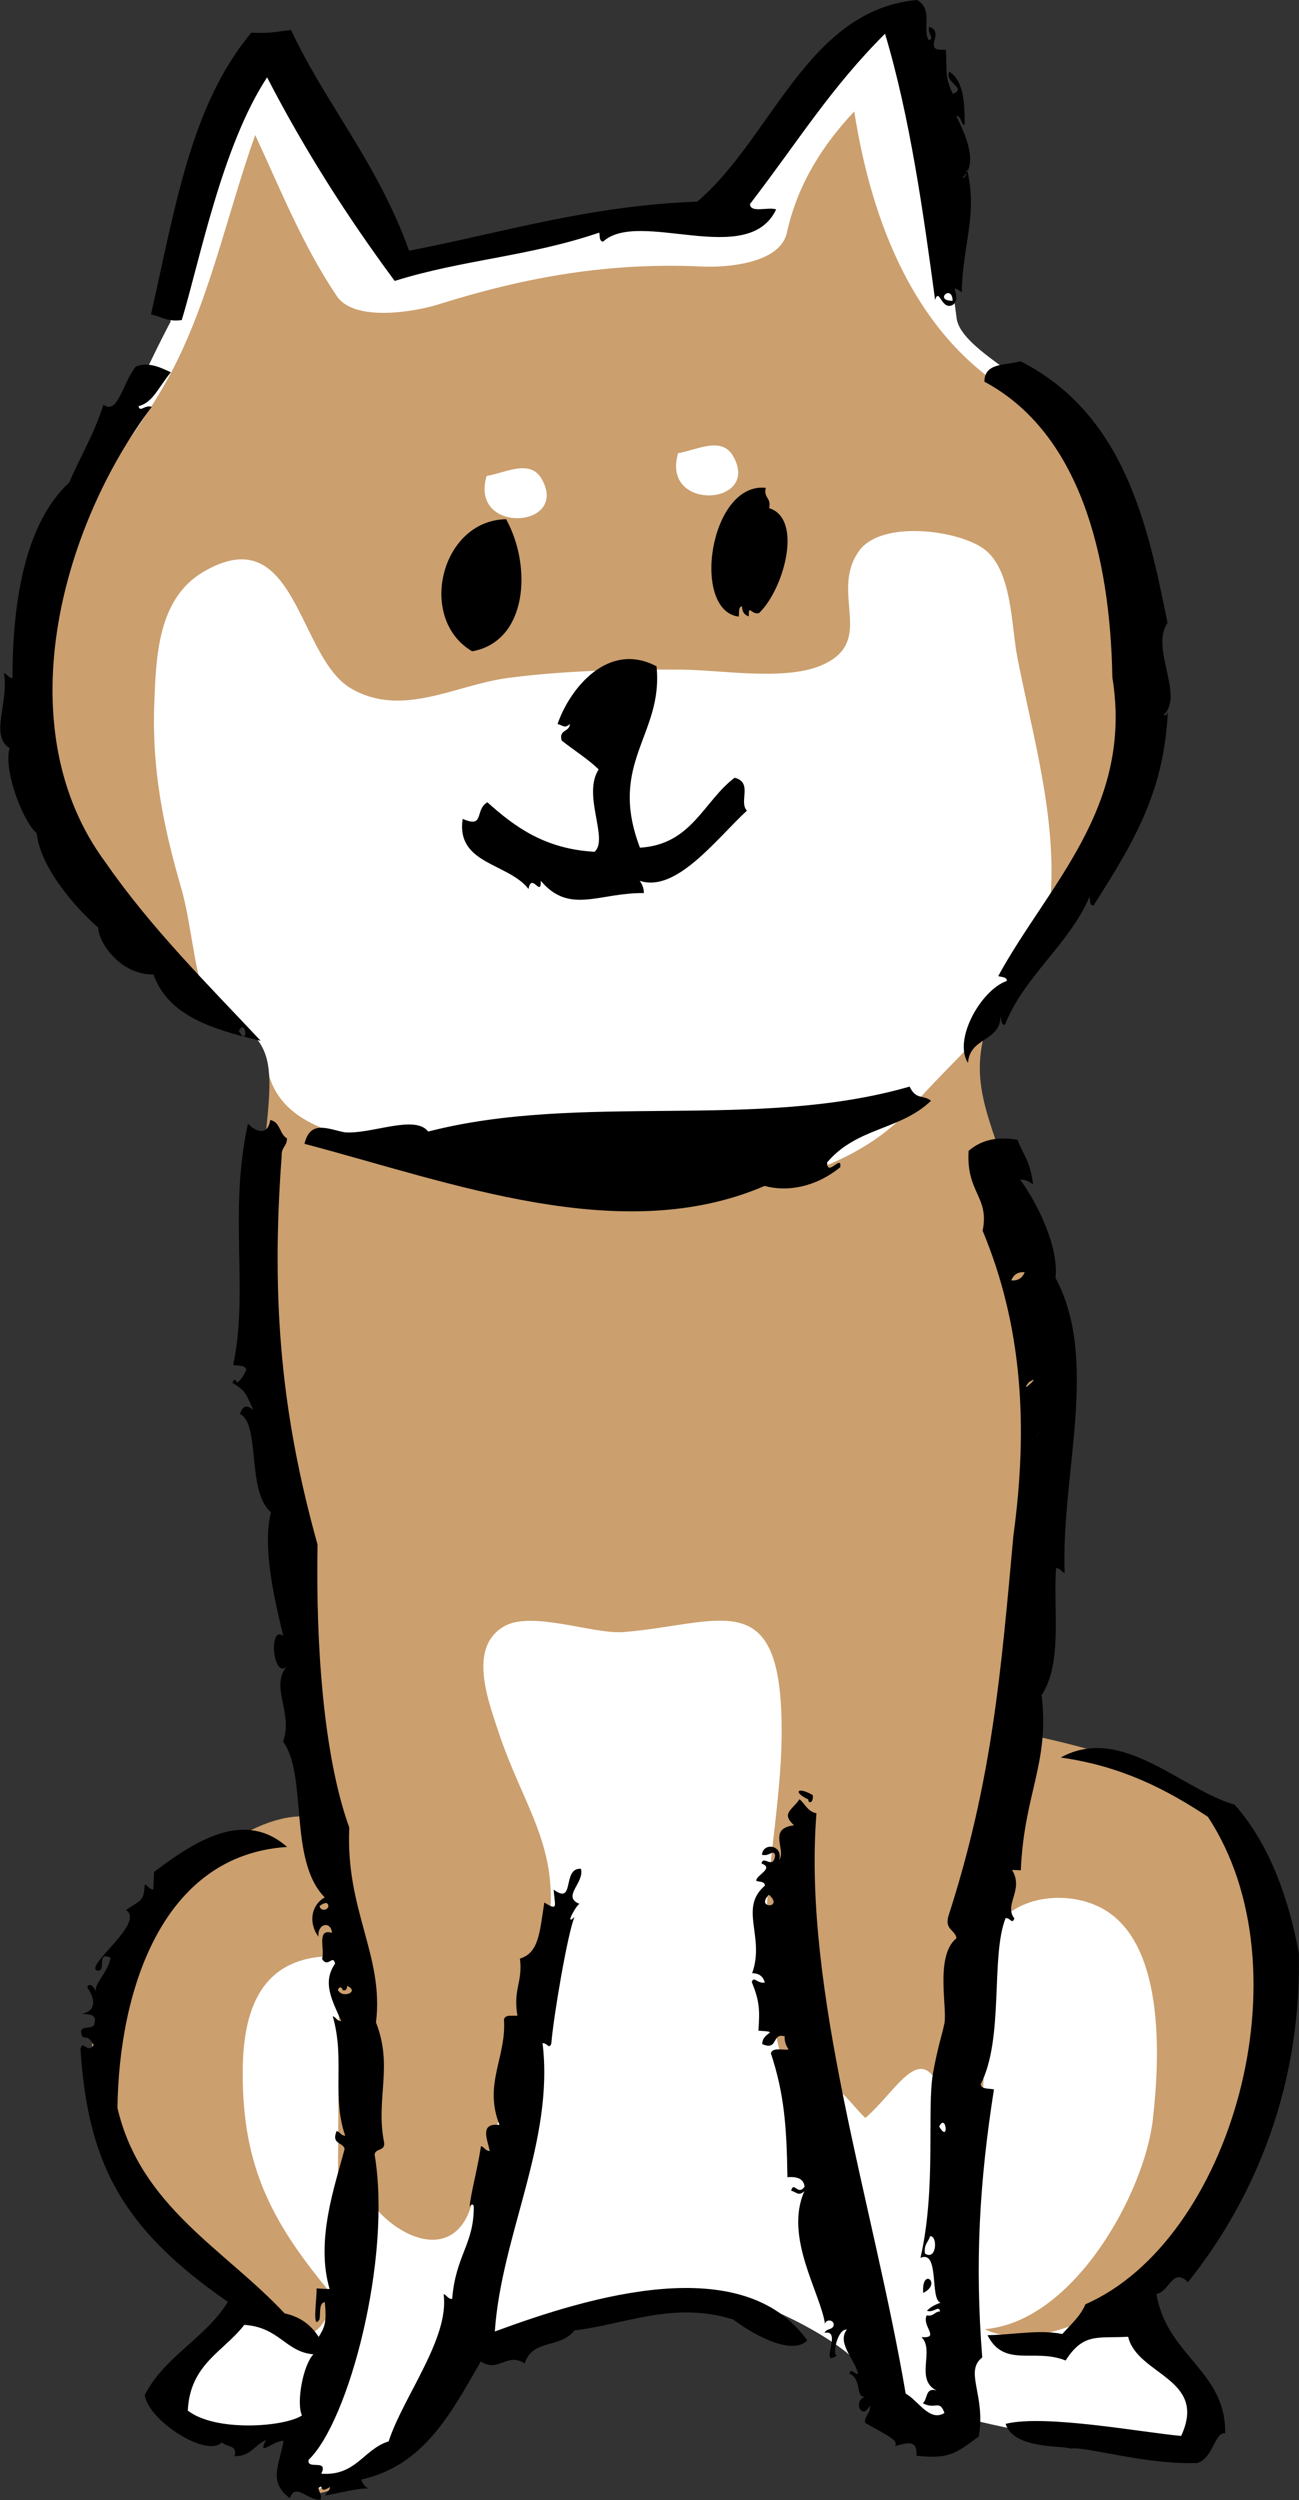
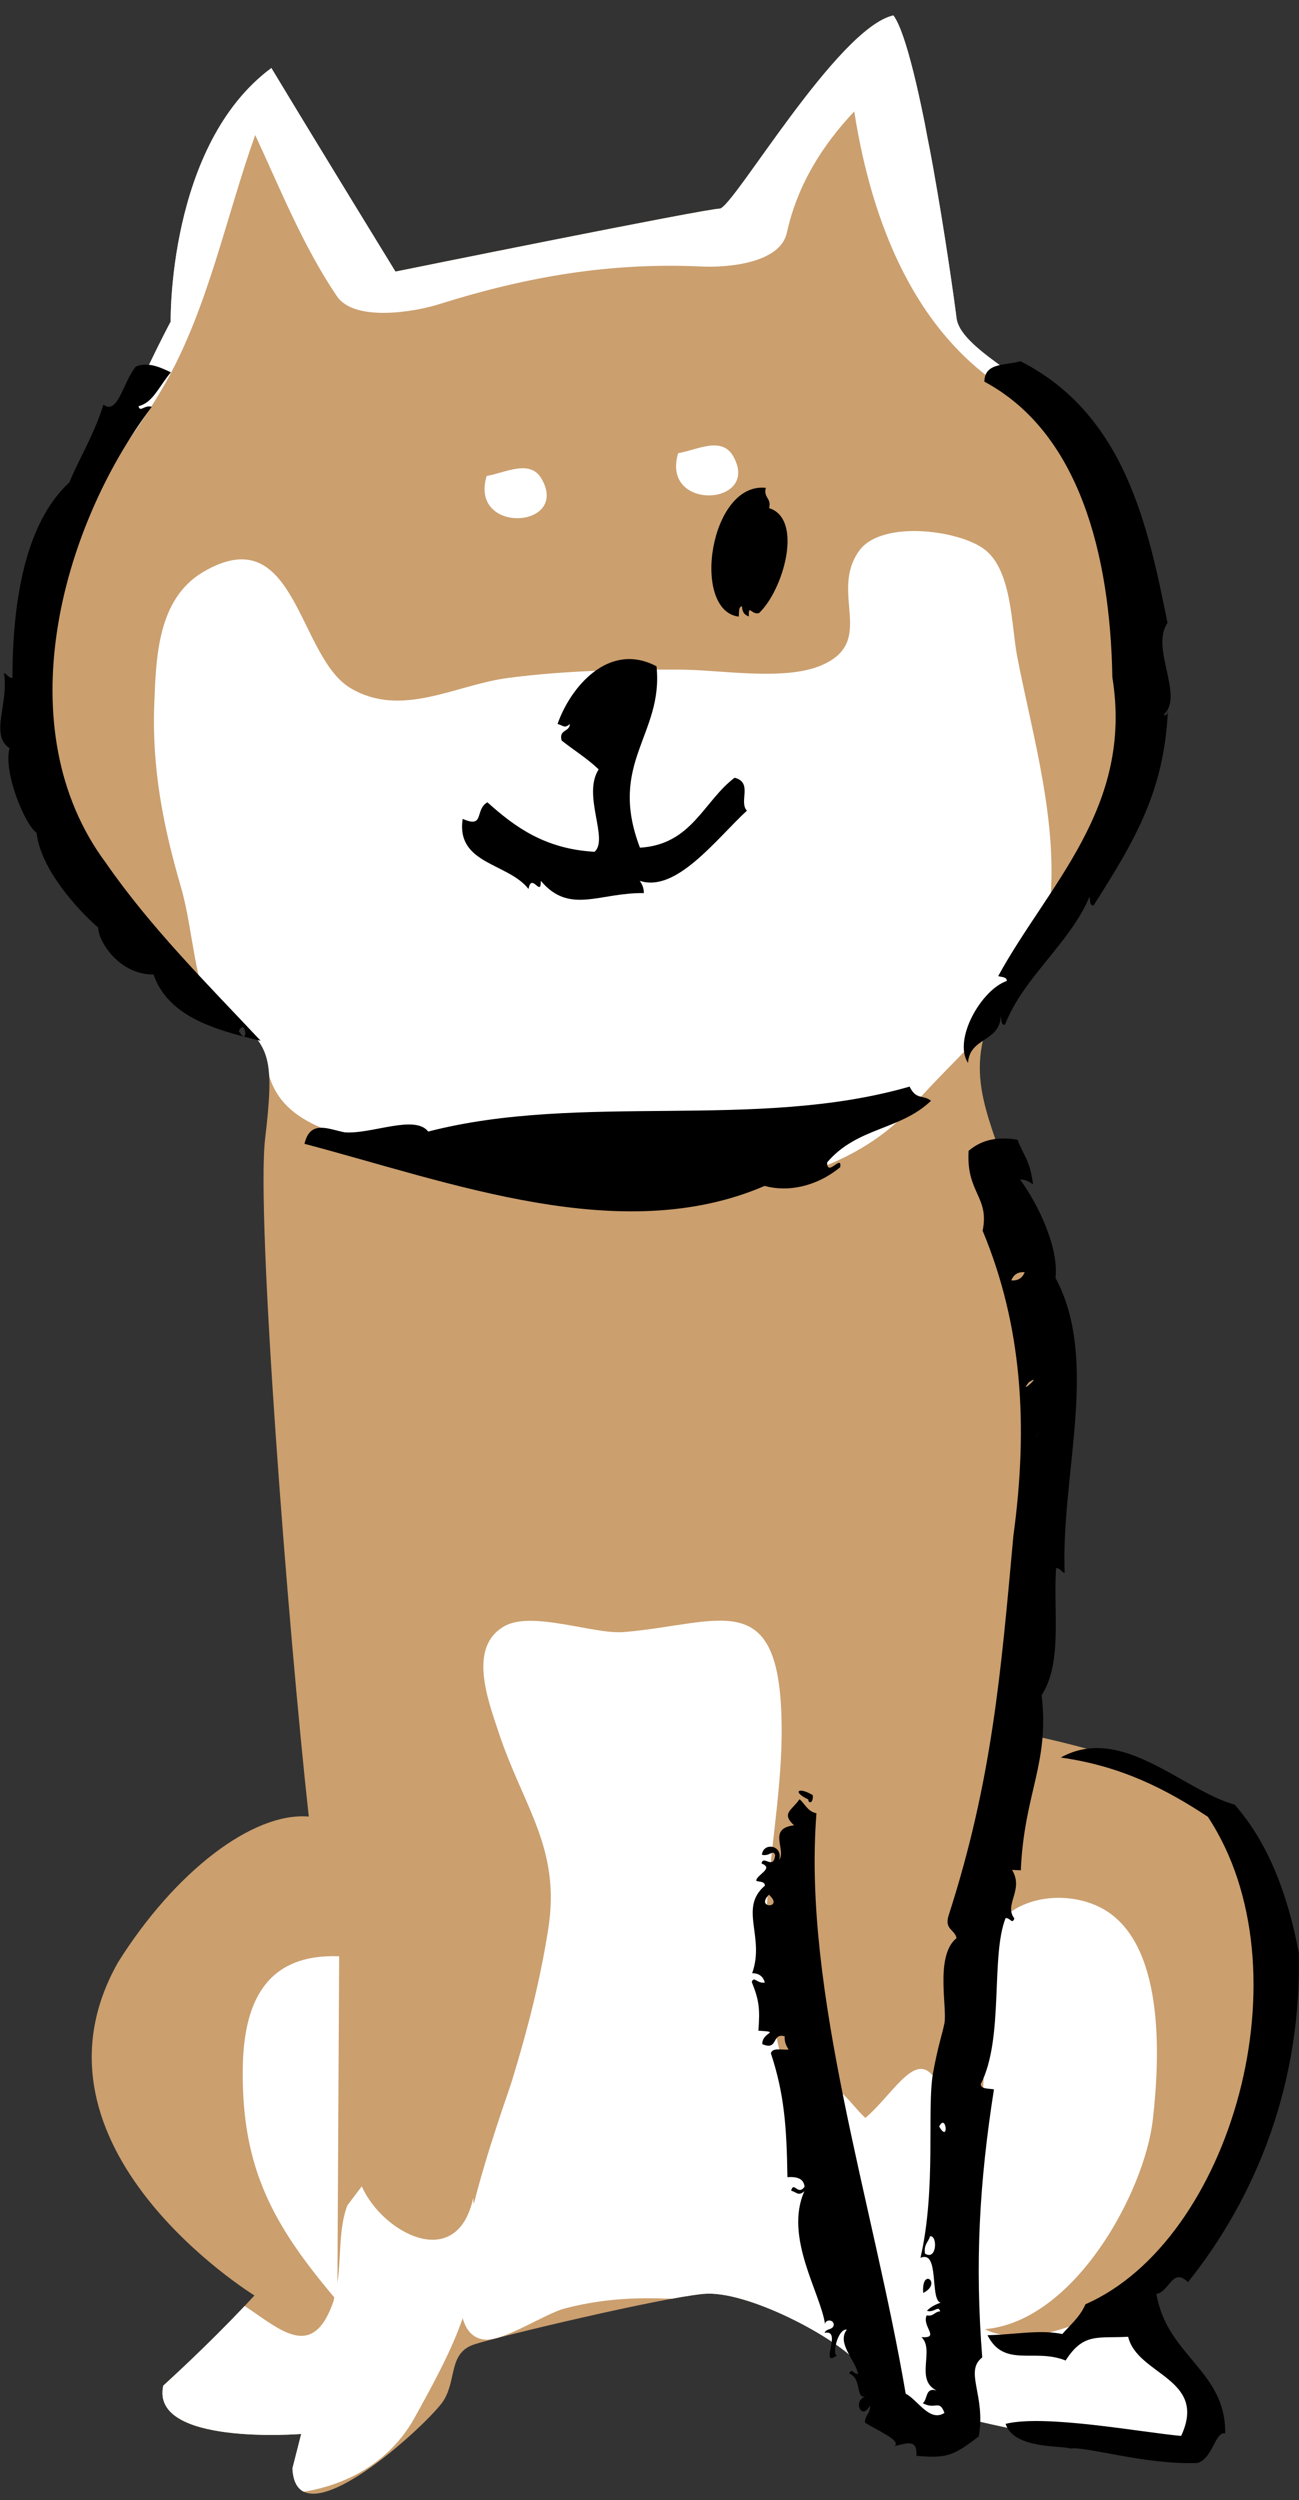
<svg xmlns="http://www.w3.org/2000/svg" id="_レイヤー_2" data-name="レイヤー 2" viewBox="0 0 66.68 128.32">
  <rect x="0" y="0" width="66.68" height="128.32" fill="#333333" stroke="none" />
  <defs>
    <style>
      .cls-1 {
        clip-path: url(#clippath);
      }

      .cls-2 {
        clip-rule: evenodd;
        fill: none;
      }

      .cls-2, .cls-3, .cls-4, .cls-5, .cls-6 {
        stroke-width: 0px;
      }

      .cls-3 {
        fill: #cb9f6e;
      }

      .cls-3, .cls-4, .cls-6 {
        fill-rule: evenodd;
      }

      .cls-4, .cls-5 {
        fill: #fff;
      }
    </style>
    <clipPath id="clippath">
      <path class="cls-2" d="m8.76,16.54s-.17-9.09,5.17-13.05c2.41,4,6.37,10.45,6.37,10.45,0,0,15.97-3.24,16.64-3.23.67,0,6.03-9.27,8.92-9.92,1.32,1.78,3.02,13.75,3.24,15.53.21,1.77,4.85,3.57,5.95,5.79,1.1,2.22,8.77,17.11-3.71,29.01-2.01,3.76-.69,5.76.4,9.31,1.09,3.55,2.56,16.63.74,26.59l.21,2s7.08,1.37,9.06,3.37c1.98,2.01,7.47,12.01-1.24,23.04l-2.68,2.87s4.41,4.01,4.18,5.56c-.23,1.55-2.23,2.65-11.97.38-2.66.43-4.86-1.58-5.97-2.91-1.1-1.33-5.74-3.8-7.96-3.59-2.22.21-10.43,2.16-11.76,2.59-1.33.44-.9,1.77-1.57,2.87-.67,1.1-7.57,7.49-7.77,3.5l.45-1.77s-7.76.62-7.08-2.48c2.89-2.64,4.68-4.63,4.68-4.63,0,0-12.37-7.6-7-17.1,2.91-4.64,6.91-7.72,9.79-7.48-1.05-9.53-2.71-30.81-2.24-34.8.47-3.99.25-4.65-1.29-5.99-1.55-1.34-15.47-7.84-8.28-25.75,3.14-7.29,4.71-10.17,4.71-10.17Z" />
    </clipPath>
  </defs>
  <g id="_レイヤー_1-2" data-name="レイヤー 1">
    <g>
      <g class="cls-1">
        <path class="cls-3" d="m8.76,16.54s-.17-9.09,5.17-13.05c2.41,4,6.37,10.45,6.37,10.45,0,0,15.97-3.24,16.64-3.23.67,0,6.03-9.27,8.92-9.92,1.32,1.78,3.02,13.75,3.24,15.53.21,1.77,4.85,3.57,5.95,5.79,1.1,2.22,8.77,17.11-3.71,29.01-2.01,3.76-.69,5.76.4,9.31,1.09,3.55,2.56,16.63.74,26.59l.21,2s7.08,1.37,9.06,3.37c1.98,2.01,7.47,12.01-1.24,23.04l-2.68,2.87s4.41,4.01,4.18,5.56c-.23,1.55-2.23,2.65-11.97.38-2.66.43-4.86-1.58-5.97-2.91-1.1-1.33-5.74-3.8-7.96-3.59-2.22.21-10.43,2.16-11.76,2.59-1.33.44-.9,1.77-1.57,2.87-.67,1.1-7.57,7.49-7.77,3.5l.45-1.77s-7.76.62-7.08-2.48c2.89-2.64,4.68-4.63,4.68-4.63,0,0-12.37-7.6-7-17.1,2.91-4.64,6.91-7.72,9.79-7.48-1.05-9.53-2.71-30.81-2.24-34.8.47-3.99.25-4.65-1.29-5.99-1.55-1.34-15.47-7.84-8.28-25.75,3.14-7.29,4.71-10.17,4.71-10.17Z" />
        <g>
          <path class="cls-5" d="m11.04,52.43l2.69,2.47c.72,3.19,4.25,3.26,6.86,4.41,2.79,1.23,5.58,1.91,8.71,2.08,5.79.3,13.63-.09,17.57-4.64,2.6-3,6.51-5.91,6.99-9.98.52-4.42-.83-8.87-1.64-13.04-.31-1.59-.26-4.37-1.63-5.49-1.23-1.01-5.3-1.59-6.48.02-1.58,2.18.93,4.68-1.97,5.9-1.9.8-5.14.22-7.21.21-2.89-.02-6.01.05-8.87.43-2.67.35-5.43,2.07-8.05.53-2.75-1.61-2.8-8.81-7.6-5.96-2.31,1.38-2.4,4.34-2.49,6.74-.13,3.3.45,6.27,1.37,9.43.63,2.16.66,4.95,1.74,6.89Z" />
          <path class="cls-5" d="m57.16,118.33c-1.56.94-3.97,1.93-5.91,1.47-.27-.06-.49-.15-.7-.25,4.58-.38,8.21-7.01,8.63-10.78.37-3.27.61-9.12-2.65-10.84-1.58-.83-3.89-.7-5.17.65-1.53,1.61-.83,3.67-.82,5.71.03,3.79-.51,8.18-1,12.05-.09.73-.07,1.3-.25,1.96v.02c-.44-.95-.41-2.19-.47-3.47-.11-2.31.37-5.24-.45-7.38-1.09-2.86-2.25-.23-3.95,1.24-.78-.74-1.36-1.77-2.41-1.98-.11,1.93-.12,4.21,0,6.56-.22-.75-.42-1.48-.55-2.16-.68-3.55-2.03-6.85-2.15-10.59-.14-4.29.95-8.31.8-12.54-.22-6.6-3.27-4.63-8.09-4.23-1.54.13-4.73-1.12-6.15-.29-1.84,1.07-.84,3.73-.28,5.42,1.28,3.87,3.21,5.95,2.55,10.13-.42,2.66-1.06,5.15-1.85,7.74-.22.71-1.25,3.51-1.97,6.36-.02-.11-.02-.2-.03-.31-.84,3.85-4.66,1.79-5.72-.6l-.74.98c-.46,1.22-.31,2.64-.51,3.98l.09-16.77c-3.78-.14-4.93,2.39-4.95,5.87-.04,5.03,1.57,7.93,4.7,11.64-.02.06-.02.13-.04.19-1.78,5.22-5.29-2.98-8.47-.05-3.36,3.08-1.78,8.48,2.22,9.56,4.03,1.09,8.43.04,10.41-3.52,1.03-1.86,1.9-3.47,2.47-5.11.19.65.55,1.06,1.18,1.1.97.05,3.05-1.33,4.05-1.6,1.57-.41,3.11-.56,4.81-.52,1.66.04,3.59.06,5.16.58,1.45.48,2.41,1.71,3.91,1.73.25,1.2.54,2.36.92,3.38,2.11,5.79,10.64,6.12,16.02,5.28,9.08-1.42.26-7.37-2.65-10.62Z" />
        </g>
        <path class="cls-4" d="m24.98,24.43c.97-.16,2.25-.9,2.84.18,1.4,2.53-3.74,2.83-2.84-.18Z" />
-         <path class="cls-4" d="m34.81,23.26c.97-.16,2.25-.9,2.84.18,1.4,2.53-3.74,2.83-2.84-.18Z" />
+         <path class="cls-4" d="m34.81,23.26c.97-.16,2.25-.9,2.84.18,1.4,2.53-3.74,2.83-2.84-.18" />
        <path class="cls-5" d="m55.1,19.52c-5.67-3.34-7.54-10.43-8.06-16.62.59-.44,1.18-.87,1.78-1.28,2.04-1.37-4.67-1.96-6.22-.92-3.87,2.61-7.25,5.73-8.78,10.08-3.66.11-7.23.63-10.78,1.49-2.11-3.71-3.36-7.81-5.77-11.38-1.15-1.7-7.91-.4-6.75,1.31.16.24.31.5.46.74-.07.05-.15.09-.19.18-2.06,4.48-3.25,9.26-4.98,13.87C4.05,21.73.05,25.32-2.72,29.46c-.44.66,2.72,2.08,3.36,1.12,2.51-3.75,5.64-7.01,7.87-10.95,2.18-3.87,3.08-8.45,4.59-12.7,1.3,2.8,2.44,5.67,4.19,8.27.91,1.35,4.05.8,5.26.41,4.49-1.41,8.76-2.15,13.48-1.93,1.27.06,4.01-.15,4.36-1.73.54-2.46,1.82-4.49,3.46-6.23.89,5.69,3.12,11.52,8.19,14.51.81.48,4.14-.08,3.06-.71Z" />
      </g>
      <g>
-         <path class="cls-6" d="m9.33,16.43c.93-3.07,2.06-8.92,4.38-12.46,1.92,3.72,4.13,7.18,6.55,10.45,3.51-1.1,6.9-1.25,10.5-2.48.04.18-.01.45.2.46,1.85-1.69,7.44,1.4,8.88-1.65-.39-.15-1.34.21-1.34-.28,2.48-3.23,4.11-5.92,6.93-8.74,1.29,4.3,1.98,9.3,2.57,13.66.22-.66.31.54.89.27.56-.37-.33-1.23.48-.66.04-2.46.81-3.92.29-6.22-.01.03-.04.05-.05.07-.03.14-.05.28-.21.28.09-.08.15-.18.21-.28,0-.06.02-.11.04-.16,0,.03,0,.06.02.09.46-.95-.47-2.53-.58-2.83.3.02.19.4.43.47,0-1.15-.05-2.27-.79-2.74-.27.57.94.83.18,1.14-.45-.93-.28-1.23-.36-2.27-1.32.11.03-.88-.85-1.17-.11.38.31.59-.03.68-.34-.59.25-1.56-.59-2.06-5.63.5-7.46,7.1-11.29,10.35-5.52.2-9.95,1.58-14.79,2.52-1.62-4.51-4.33-7.61-6.06-11.33-.84.09-.82.17-2.04.14-3.1,3.7-3.91,8.99-5.15,14.46.53.1.83.39,1.57.29Zm39.57-.99c-.99,0-.02-.89,0,0h0Z" />
        <path class="cls-6" d="m57.1,34.77c1.08,6.68-3.29,10.63-5.86,15.33.17.06.45.03.44.25-1.31.45-2.77,3.01-1.99,4.21.08-1.33,1.63-1.06,1.68-2.41.05.18-.01.44.21.46.97-2.48,3.33-4.17,4.35-6.59.04.18-.02.45.2.46,2.24-3.5,3.63-5.98,3.82-10-.02.14-.04.27-.23.22,1.1-.97-.69-3.41.21-4.73-1-4.96-2.18-10.7-7.55-13.43-.73.23-1.84.04-1.85,1.05,4.87,2.61,6.46,8.87,6.57,15.19Z" />
        <path class="cls-6" d="m51.01,107.24c-.26-.05-.64,0-.67-.26,1.21-2.35.5-6.56,1.28-8.53.25-.01.33.34.45.02-.56-.71.51-1.46-.12-2.49.15,0,.3.01.45.02.17-3.97,1.48-5.46,1.07-8.99,1.08-1.67.59-4.34.74-6.52.22,0,.26.19.44.25-.19-5.09,1.8-10.93-.47-15.15.18-1.54-.89-3.79-1.82-5.05.31,0,.49.13.67.25-.17-1.28-.49-1.46-.8-2.29-1.2-.2-1.94.09-2.51.57-.13,2.16,1.08,2.35.72,4.1,2.03,4.87,2.35,9.99,1.58,15.65-.64,7.01-1.09,12.57-3.33,19.51-.22.71.33.71.41,1.15-1.17.95-.4,3.81-.65,4.49-.02.19-.33,1.15-.56,2.46-.32,1.83.18,5.89-.64,9.46.99-.43.47,2.14,1.03,2.3-.27.1-.52.22-.7.42.39.11.59-.31.68.03-.29,0-.33.28-.69.2-.27.56.72,1.19-.27,1.12.7.66-.36,2.19.78,2.74-.6-.18-.45.45-.71.65.65.36.85-.22,1.11.5-.76.49-1.37-.67-1.99-.99-1.64-9.69-5.3-20.63-4.58-29.79-.46-.09-.58-.48-.87-.72-.4.58-.95.72-.28,1.34-1.37.16-.39,1.25-.76,1.77.2-.76-.82-.92-.89-.26.39.11.59-.31.68.03-.1.78-.61-.05-.7.42.68.25-.29.59-.27.89.17.06.45.02.44.25-1.35,1.15.02,2.62-.65,4.49.39,0,.57.2.65.48-.39.07-.56-.36-.67-.03.39.97.42,1.41.34,2.5,1.2.08.18.05.2.69.84.36.46-.6,1.15-.4-.02.31.09.5.2.68-.34.03-.83-.12-.91.19.68,2.06.81,3.72.85,6.36.52-.04.84.09.88.49-.35.49-.54-.31-.69.2.32.1.37.29.68.03-1.05,2.35.83,5.22,1.06,6.82.01-.23.41-.27.45.02-.02.3-.4.19-.47.43.94-.21-.31,1.83.63,1.16-.25,0,.02-1.37.51-1.33-.53.7.42,1.54.58,2.28-.25.01-.34-.34-.45-.02.67.27.29,1.34.85,1.17-.71.2-.22,1.3.21.46.03.43-.27.49-.26.89.75.46,1.83.9,1.53,1.2.55-.12,1.18-.41,1.11.5,1.61.15,1.92-.03,3.2-.99.38-2.1-.76-3.33.18-4.06-.38-4.84-.15-8.97.6-13.75Zm2.37-33.78c.45-.72-.69,1.08,0,0h0Zm-.39,3.82c-.59-1.14.39.75,0,0h0Zm-.18-6.33c.78-.51-.58.73,0,0h0Zm-.9-5.23c.11-.27.31-.45.69-.42-.11.27-.31.45-.69.42Zm-4.43,49.95c-.07-.47.18-.59.26-.89.4-.05.35,1.28-.26.89Zm.73-6.52c.36-.73.52.9,0,0h0Zm-8.74-11.9c.8.72-.72.73,0,0h0Z" />
        <path class="cls-6" d="m47.39,117.69c.99-.49-.1-1.35,0,0h0Z" />
-         <path class="cls-6" d="m25.4,119.67c.34-4.96,3.06-9.77,2.45-14.8.25-.01.34.34.45.02.11-1.37.83-5.62,1.19-6.5-.52.52.05-.54.25-.67-.92-.37.28-1.09.08-1.8-.99-.06-.28,1.9-1.4,1.07.05.81.27,1.13-.48.66-.24,1.57-.29,2.59-1.25,2.88.15,1.23-.36,1.54-.13,2.93-.27.02-.64-.07-.69.2.13,1.95-1.06,3.3-.23,5.41-1.09-.13-.57.84-.51,1.33-.23,0-.26-.2-.44-.24-.21,1.33-.51,2.34-.59,3.14.01-.12.22-.26.22,0,0,1.9-.93,2.47-1.11,4.7-.23,0-.26-.19-.44-.25.32,2.25-2.08,5.28-2.82,7.56-1.29.4-1.67,1.79-3.46,1.66.39-.79-.76-.17-.65-.71,2.07-1.98,4.28-10.37,3.39-15.67.04-.35.58-.15.48-.66-.43-2.23.48-3.87-.41-6.12.42-3.44-1.57-5.75-1.37-10-1.35-3.74-1.72-9.52-1.63-14.53-1.82-6.52-2.41-12.36-1.84-19.96-.03-.43.28-.49.27-.89-.39-.22-.34-.85-.86-.94-.13.87-.8.57-1.14.18-1.01,4.57.05,8.57-.76,12.39.26.05.64-.01.67.26-.12.26-.26.5-.48.66,0-.13-.17-.26-.22,0,.71.46.65.5,1.07,1.4-.31-.27-.54-.27-.69.2,1.06.51.33,3.98,1.59,5.04-.44,1.72.13,4.29.63,6.35-.76-.57-.54,2.18.16,1.59-.84,1.05.36,2.36-.17,3.83,1.27,1.72.26,6.1,2.14,8-.7.39-.85,1.31-.32,2.02-.07-.7.65-.82.69-.2-.81-.25-.35.87-.51,1.33.3.51.56-.26.67.25-.67.96-.16,1.87.32,2.95-.23,0-.26-.2-.44-.25.64,2.21-.06,4.12.64,6.13-.22,0-.26-.19-.44-.24-.29.7.33.56.41.92-.48,1.84-1.51,4.68-.77,7.19-.22,0-.45-.02-.67-.03.03.43-.25,2.22.15,1.59.06-.33-.04-.83.27-.89.13,1.14-.06,1.35-.31,1.79-.38-.59-.92-1.03-1.75-1.21-3.09-3.3-7.4-5.48-8.58-10.54.07-5.91,2.23-12.99,8.71-13.4-2.2-1.93-4.69-.33-6.83,1.28-.01.3-.03.6-.04.9-.22,0-.26-.19-.44-.25-.05.95-.26.79-.96,1.31,1.01.64-2.14,2.87-1.49,3.1.53.11-.08-1.03.7-.65-.18.84-.85,1.28-.76,1.77-.04-.25-.35-.56-.44-.24.45.61.43,1.23-.28,1.34.35.04.78,0,.65.48-.02.37-.63.1-.69.42.06.64.26-.03.65.71-.34.48-.54-.31-.68.2.38,5.74,2.02,9.15,7.57,12.98-1.16,1.88-3.23,2.77-4.27,4.78.19,1.33,3.2,3.24,3.96,2.43.2.25.83.11.65.71.83.03,1.04-.6,1.62-.83-.5.93.38.02.9.04-.25,1.33-.79,2.1.32,2.95.27-.85.96.16,1.58.07.1-.38-.31-.59.03-.67.04.27.24.15.45.02-.01.22-.2.26-.24.44.84-.15,1.82-.42,2.27-.35-.25-.06-.34-.26-.43-.47,3.24-.71,4.63-3.45,6.14-6.06.92.6,1.34-.5,2.25.1.43-1.29,1.83-.74,2.56-1.7,2.5-.27,5.08-1.53,8.16-.55.78.61,2.94,1.92,3.79,1.07-3.31-4.63-11.16-2.26-16.01-.47Zm-8.99-21.85c.21-.13.41-.25.45.02-.07.28-.46.21-.45-.02Zm.66.48c-.47.84.65-1.16,0,0h0Zm.29,3.85c.05-.25.23-.12.23,0,.19.05.22-.08.23-.22.68.31-.28.67-.46.21Zm-7.72,21.57c.12-2.39,1.85-3.02,2.9-4.39,1.81.12,2.12,1.4,3.55,1.51-.53.54-.89,2.48-.59,3.14-.89.59-4.43.86-5.86-.25Z" />
        <path class="cls-6" d="m60.97,117.15c2.97-3.7,5.86-9.42,5.7-16.92-.57-3.02-1.57-5.63-3.29-7.6-2.71-.76-5.8-4.15-8.93-2.42,3.14.44,5.44,1.65,7.55,3.04,5.19,7.85,1.18,21.76-6.28,25.02-.28.65-.77,1.05-1.19,1.53-1.16-.24-2.41.03-3.84.06.86,1.7,2.42.65,4.01,1.3.92-1.44,1.64-1.13,3.21-1.22.47,1.98,4.1,2.13,2.72,5.09-2.02-.18-7-1.12-9.01-.62.41,1.31,2.89,1.1,3.33,1.27.73-.14,3.83.84,6.52.74.8-.25.9-1.63,1.42-1.52.05-3.22-2.99-3.96-3.53-7.16.65-.08.83-1.39,1.61-.61Z" />
        <path class="cls-6" d="m41.49,92.36c0,.24.28.19.23-.22-.75-.45-1.06-.17-.23.22Z" />
        <path class="cls-6" d="m5.04,47.64c.04.77,1.15,2.4,2.84,2.38.74,2.1,2.98,2.81,5.5,3.4-2.77-2.95-5.64-5.8-7.96-9.15-5.08-6.84-2.34-17.13,2.37-23.39-.39-.11-.59.31-.68-.03.74-.19,1-.94,1.66-1.74-.63-.3-1.18-.53-1.79-.3-.67.79-.92,2.52-1.67,1.96-.48,1.54-1.29,2.86-1.75,3.99-2.28,2.1-2.92,6.15-2.92,10.04-.23-.01-.26-.2-.44-.25.27,1.52-.74,3.19.29,3.85-.33,1.25.79,3.93,1.39,4.35.2,1.86,2.1,3.94,3.18,4.88Zm7.22,5.28c.36-.73.52.9,0,0h0ZM3.95,25.91c-.71-.46,1.08.69,0,0h0Z" />
        <path class="cls-6" d="m46.7,55.77c-7.89,2.28-16.85.28-24.72,2.31-.68-.89-2.93.15-4.29.04-.88-.18-1.77-.64-2.06.59,7.52,1.98,16.26,5.33,23.62,2.16,1.15.32,2.62.07,3.88-.96.1-.7-.68.54-.67-.25,1.54-1.81,3.75-1.64,5.33-3.16-.41-.33-.76-.02-1.1-.73Z" />
        <g>
-           <path class="cls-6" d="m25.98,26.65c-3.37.06-4.57,5.13-1.74,6.78,2.84-.51,3.08-4.35,1.74-6.78Z" />
          <path class="cls-6" d="m37.72,39.91c-1.61,1.21-2.2,3.44-4.87,3.6-1.67-4.38,1.22-5.8.85-9.31-2.46-1.3-4.43,1.09-5.08,2.96.3.08.36.25.63,0,0,.42-.58.27-.42.85.63.5,1.33.93,1.9,1.48-.85,1.33.53,3.58-.21,4.23-2.54-.14-4.09-1.27-5.5-2.54-.67.38-.12,1.36-1.27.85-.35,2.34,2.33,2.25,3.38,3.6.16-.88.65.47.63-.42,1.47,1.75,3,.6,5.29.63,0-.29-.1-.46-.21-.63,1.87.63,3.94-2.16,5.5-3.6-.43-.45.32-1.45-.63-1.69Z" />
          <path class="cls-6" d="m37.92,31.64c.03-.2-.03-.49.17-.52,0,.3.14.45.35.52-.03-.67.14-.06.52-.17,1.26-1.19,2.29-4.83.52-5.39.13-.53-.3-.51-.17-1.04-2.88-.31-3.85,6.3-1.39,6.61Z" />
        </g>
      </g>
    </g>
  </g>
</svg>